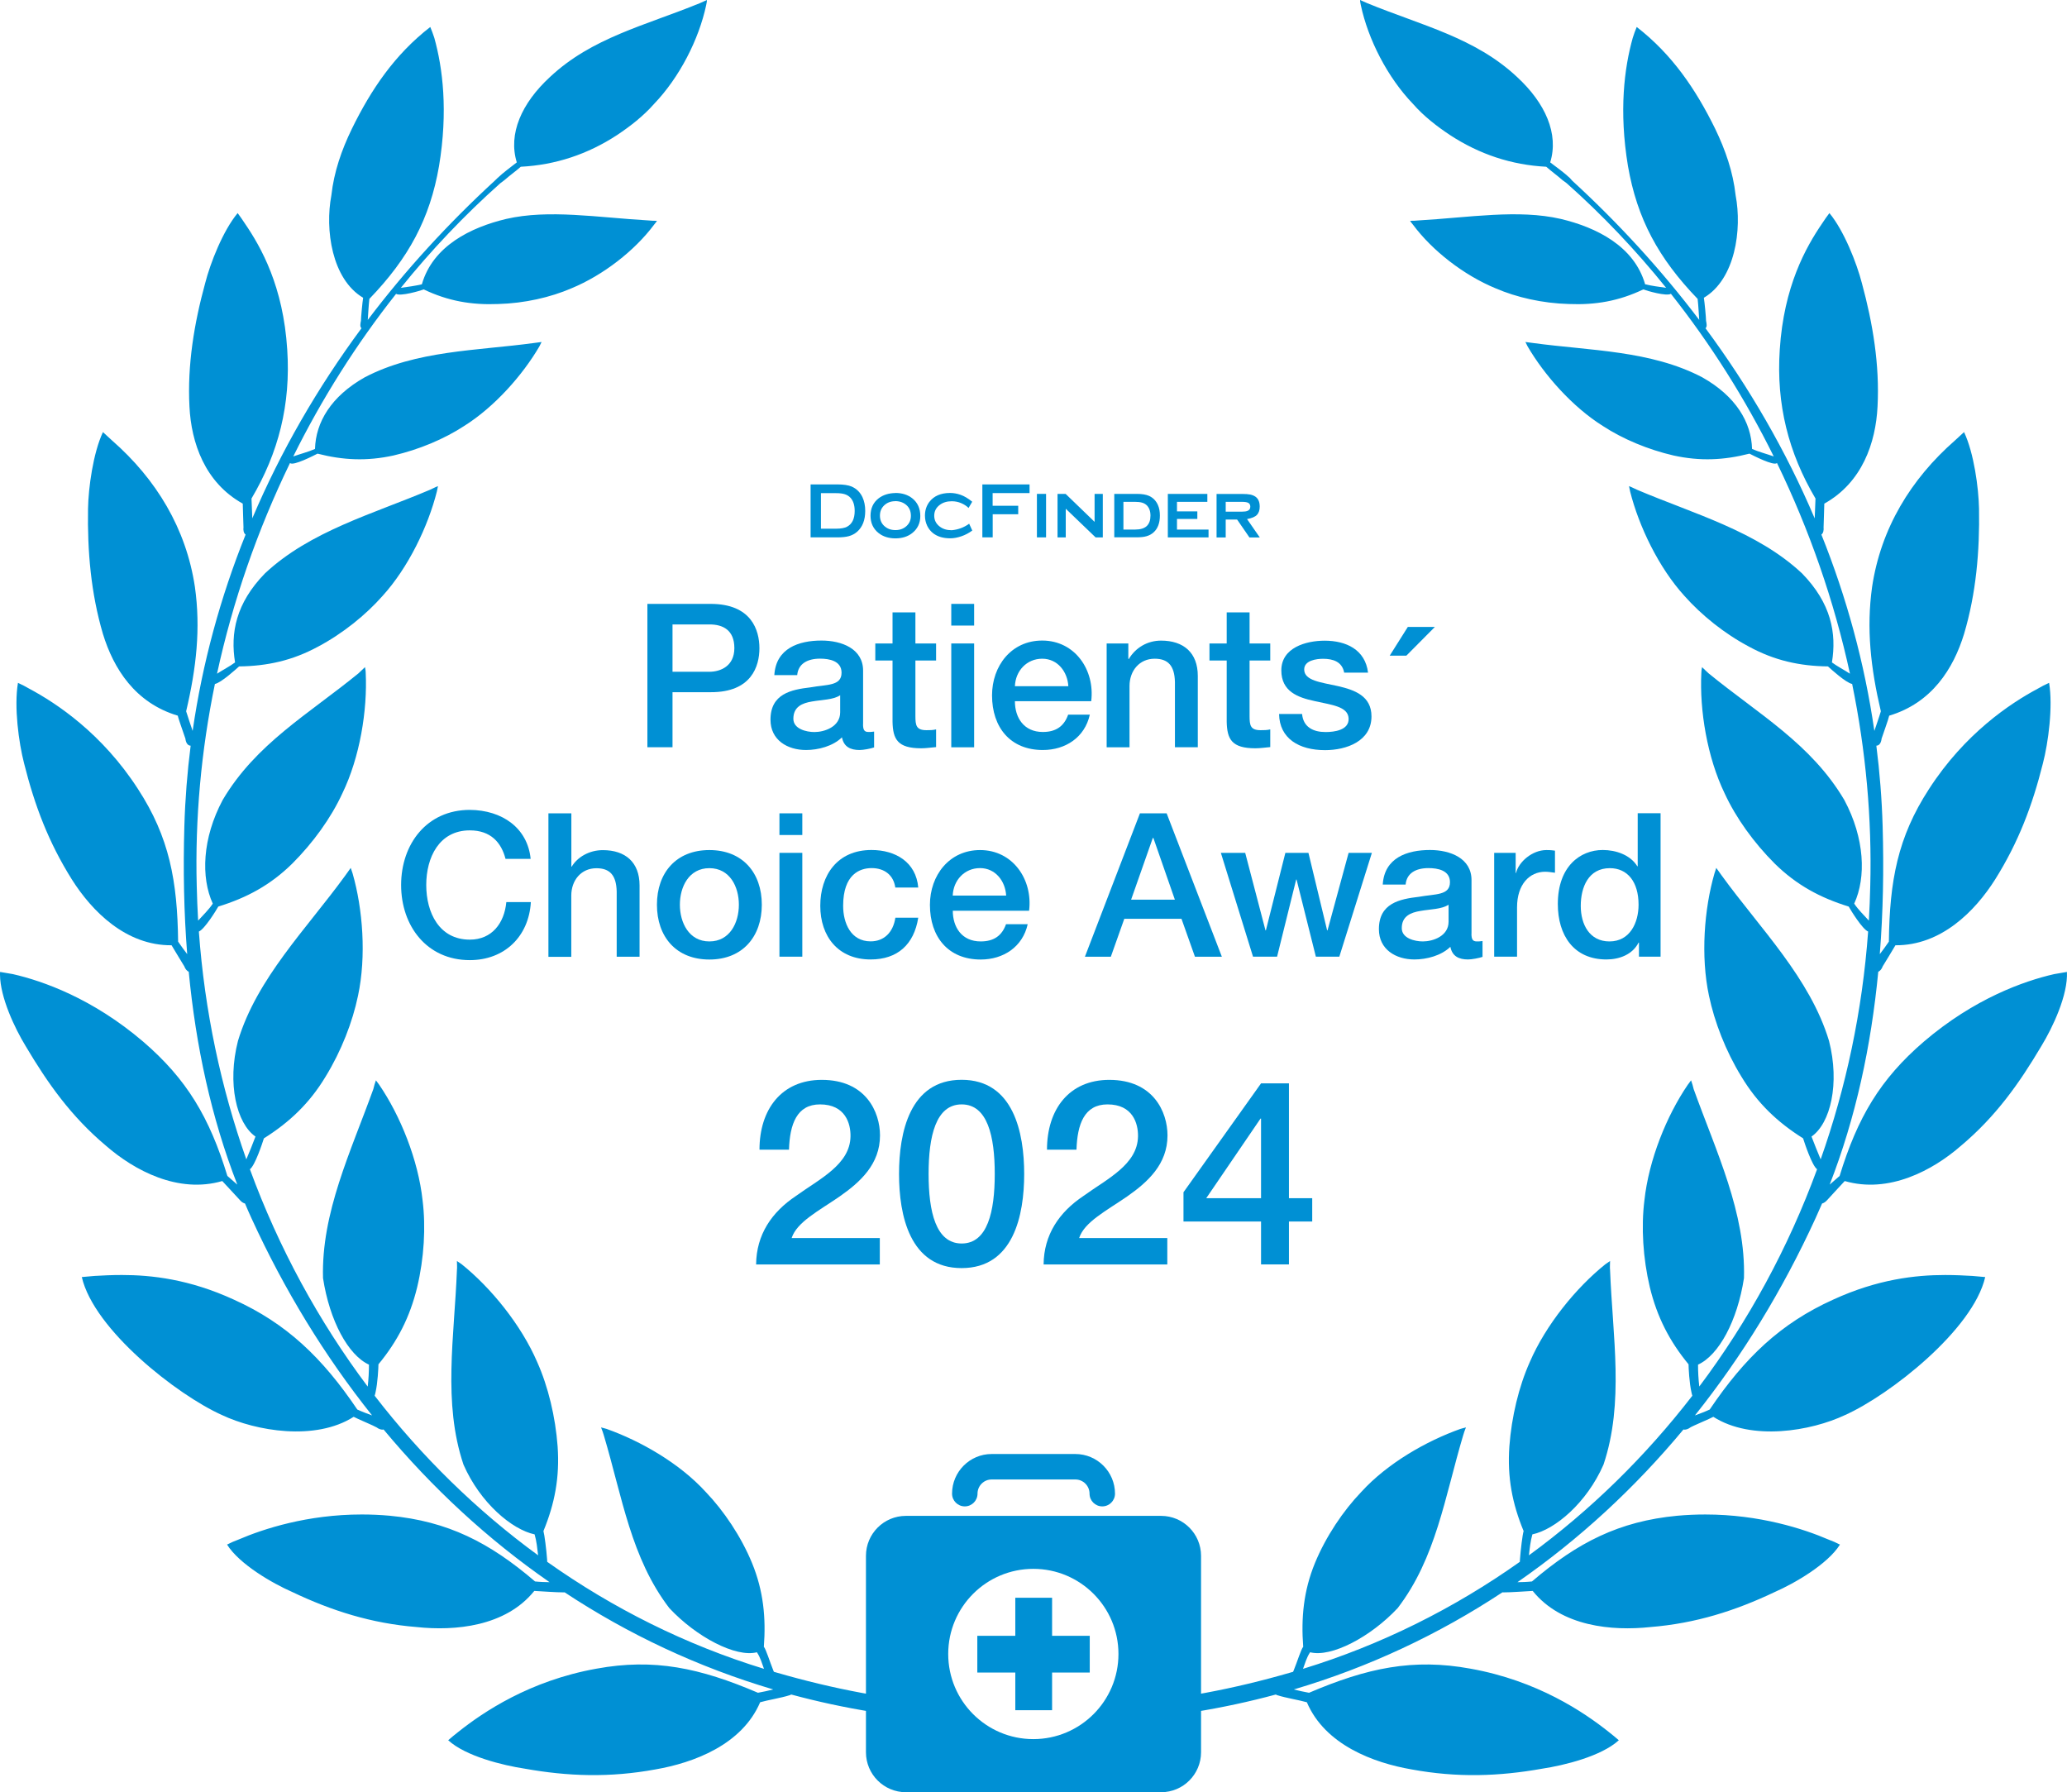
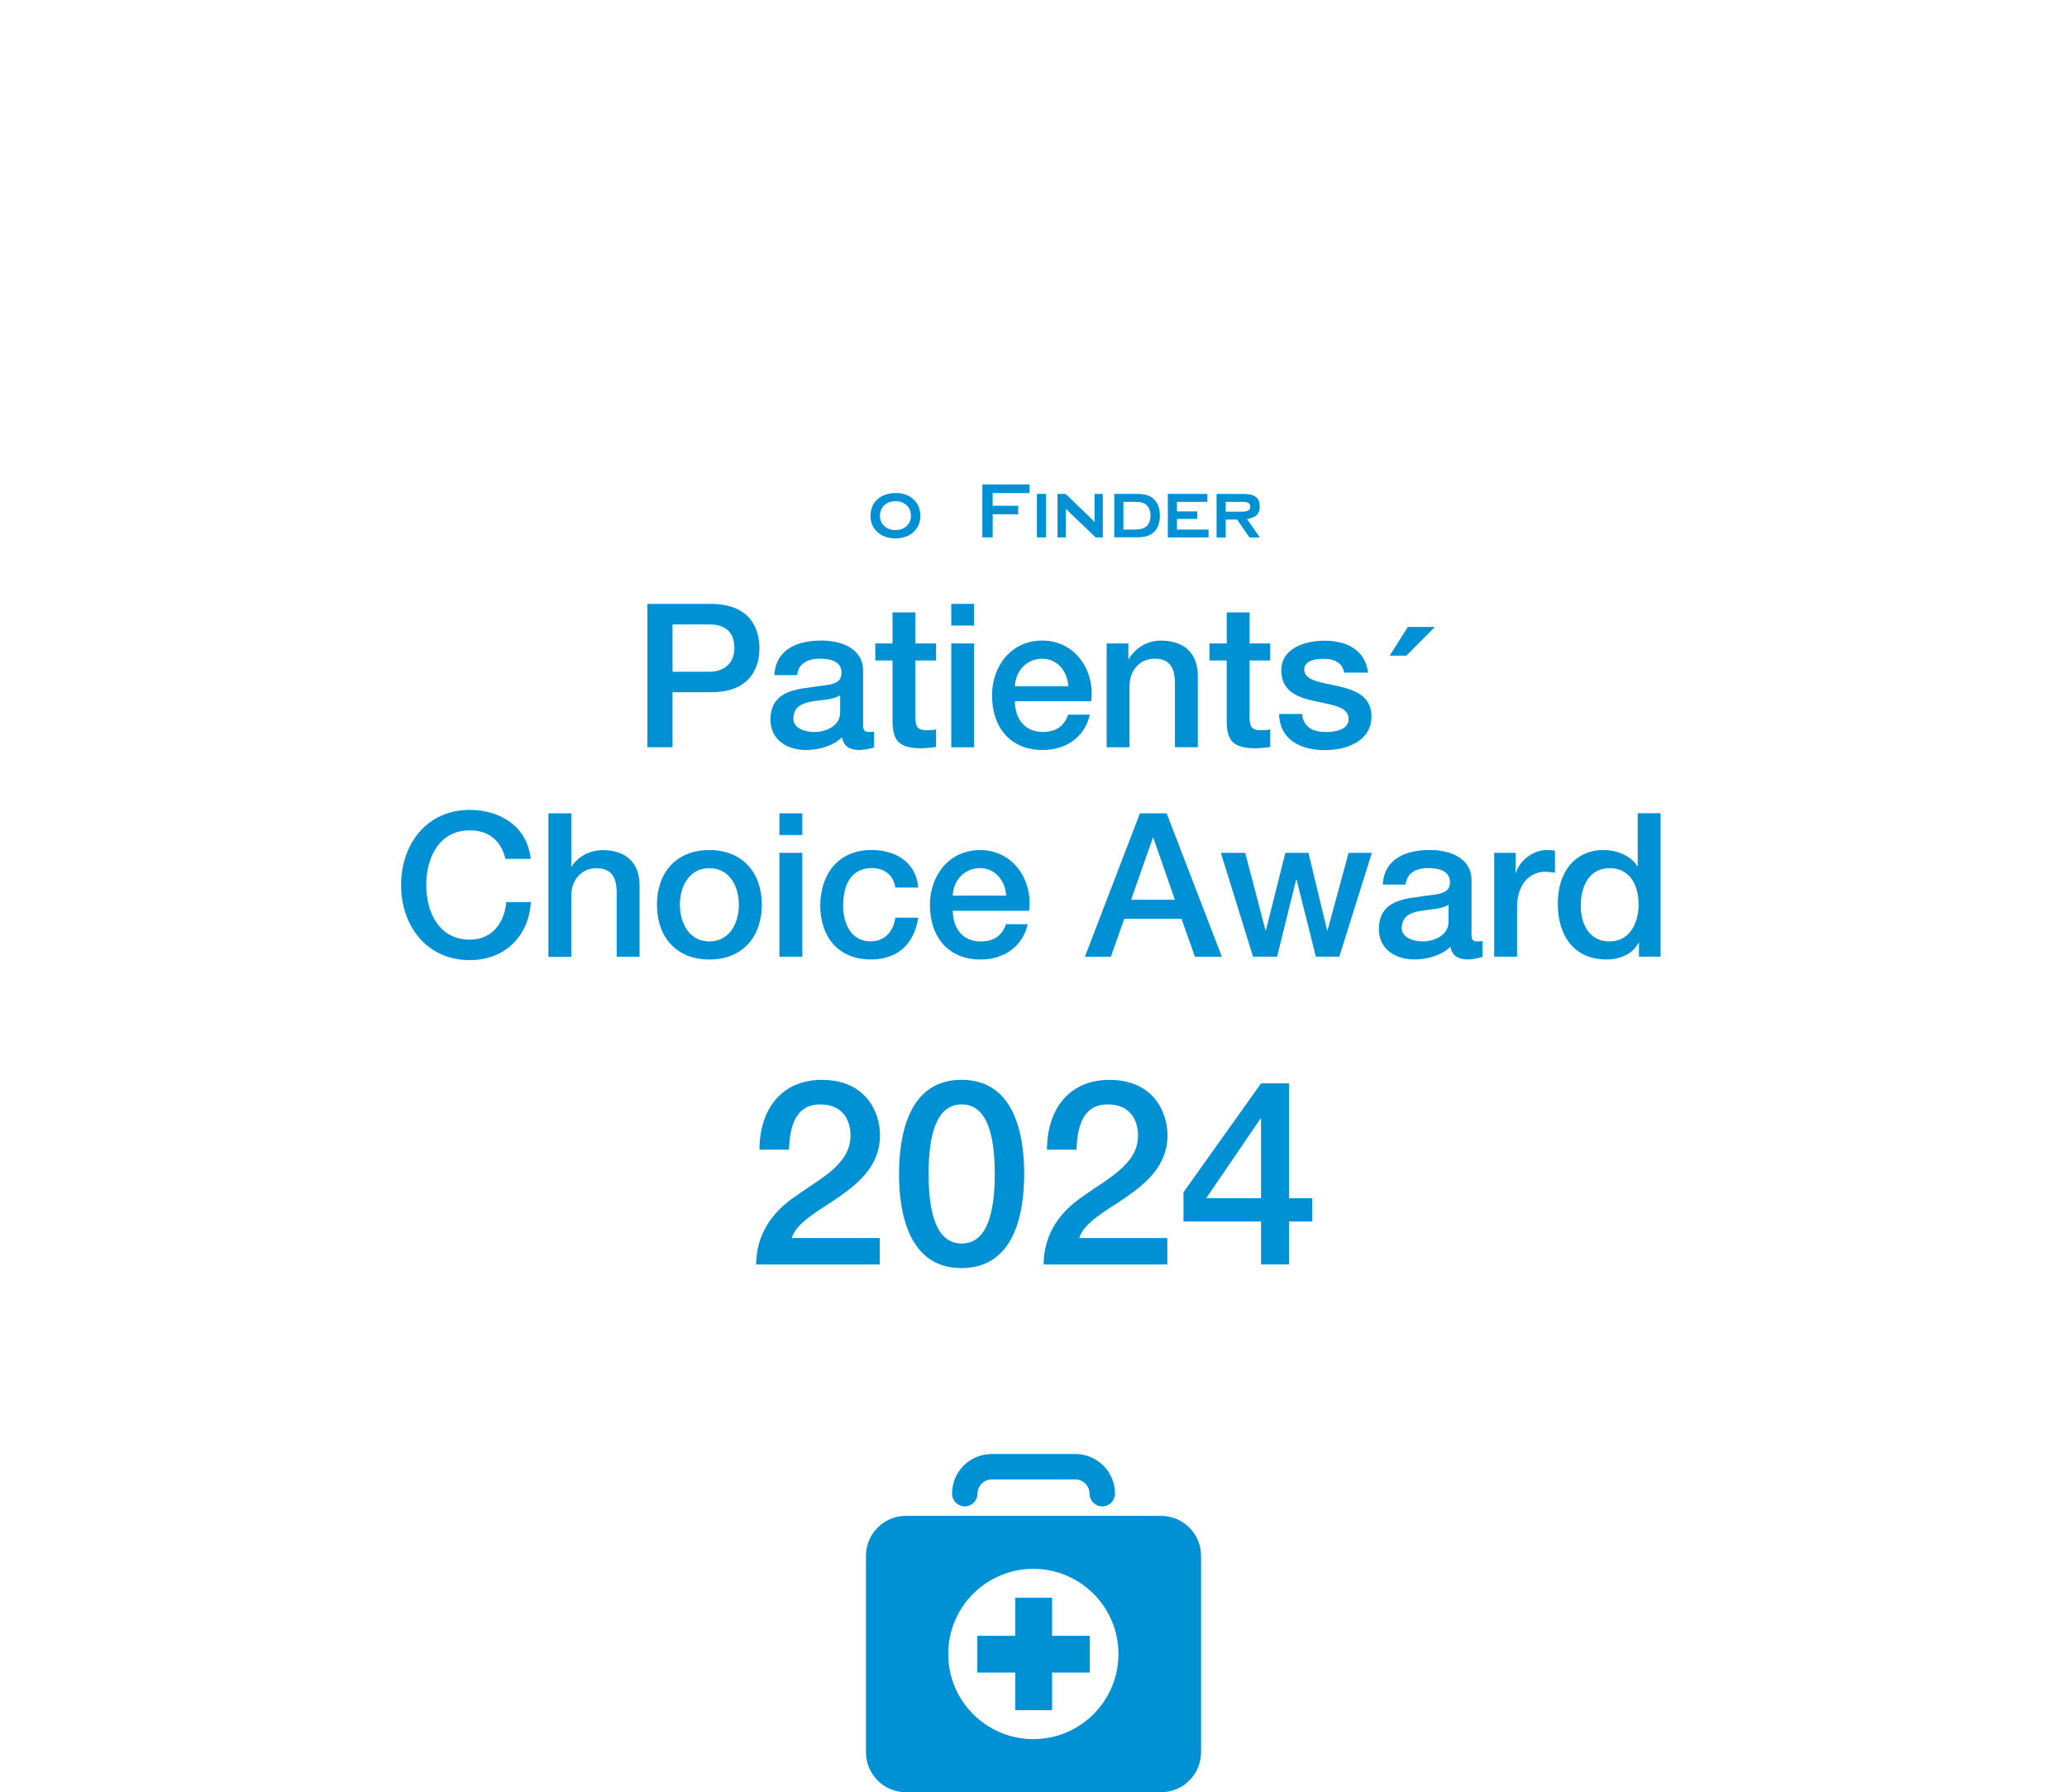
<svg xmlns="http://www.w3.org/2000/svg" id="Layer_2" viewBox="0 0 311.81 270.3">
  <defs>
    <style>.cls-1{fill:#0090d4;}</style>
  </defs>
  <g id="Ebene_1">
-     <path class="cls-1" d="M144.46,259.6c-8.74-.5-17.13-1.87-25.12-4.03-.07.06-.16.11-.26.12-1.21.39-3.25.72-4.41,1.05-2.75,6.44-10.07,9.14-15.79,10.13-6.89,1.27-13.22,1.05-19.71-.11-3.3-.5-8.92-1.87-11.56-4.29.49-.44.99-.83,1.54-1.27,3.74-2.97,10.73-7.71,20.81-9.52,8.7-1.6,15.63-.11,24.38,3.63.82-.14,1.57-.32,2.3-.5-11.35-3.36-21.88-8.32-31.47-14.65-.04.01-.07.01-.11.01-1.27,0-3.25-.16-4.46-.22-4.35,5.4-12,6.06-17.73,5.45-6.88-.55-12.88-2.48-18.77-5.28-3.03-1.33-7.98-4.19-9.85-7.16.55-.28,1.15-.55,1.76-.77,3.73-1.6,10.36-3.77,18.56-3.77,1.37,0,2.78.06,4.23.19,8.75.83,15.03,4.02,21.91,9.91.75.08,1.48.1,2.19.11-9.31-6.45-17.69-14.2-25.04-23.03-.33.09-.74-.08-1.04-.31-.33-.22-2.97-1.32-3.47-1.6-5.78,3.69-14.75,2.15-19.87-.27-6.77-3.03-19.32-12.88-21.14-20.81.66-.06,1.27-.11,1.93-.17,1.2-.07,2.58-.14,4.12-.14,4.42,0,10.16.62,16.9,3.72,7.93,3.58,13.33,8.75,18.61,16.57.75.35,1.5.62,2.23.89-7.14-8.94-13.24-18.93-18.19-29.73-.34-.74-.67-1.49-.98-2.23-.3-.07-.59-.3-.78-.53-.28-.33-2.26-2.42-2.65-2.86-6.66,1.93-13.26-1.59-17.56-5.34-5.23-4.4-8.75-9.36-12.11-15.03-1.64-2.69-3.83-7.32-3.86-10.75v-.12c0-.1,0-.2.01-.3.66.11,1.26.22,1.93.33,4.56,1.04,12.05,3.69,19.65,10.18,6.6,5.67,10.02,11.45,12.71,20.26.52.45,1.02.88,1.5,1.31-3.93-10.09-6.25-20.86-7.33-32.11-.31-.13-.55-.48-.66-.8-.22-.38-1.65-2.69-1.93-3.19-6.88.05-12-5.12-15.03-9.91-3.52-5.61-5.61-11.12-7.21-17.5-.82-3.14-1.54-8.59-.93-12.17.6.28,1.15.55,1.7.88,4.13,2.2,11.01,6.77,16.41,15.14,4.73,7.27,5.94,13.87,6.05,23.01.46.69.92,1.29,1.37,1.89-.5-6.3-.62-12.74-.43-19.29.12-4.09.44-8.15.95-12.15-.5-.01-.74-.55-.79-1.06-.11-.38-1.04-2.91-1.15-3.47-6.44-1.92-9.69-7.1-11.29-12.32-1.81-6.12-2.36-12.5-2.25-18.89.05-3.14.77-8.42,2.25-11.56.44.39.88.83,1.38,1.27,6.66,5.83,11.17,13.27,12.49,22.07.89,6.28.22,12.22-1.32,18.77.3.99.66,1.99.98,2.96,1.48-10.25,4.19-20.15,7.99-29.61-.31-.22-.37-.71-.32-1.09,0-.39-.11-3.03-.11-3.58-5.73-3.19-7.77-9.19-8.04-14.64-.33-6.28.71-12.55,2.37-18.61.77-3.03,2.69-7.92,4.9-10.57.38.5.71.99,1.04,1.49,2.53,3.69,5.84,9.58,6.44,19.1.55,8.26-1.32,15.58-5.39,22.46.03.88.08,1.97.12,2.99,4.3-10.12,9.85-19.72,16.47-28.67-.26-.24-.17-.68-.08-1.13,0-.49.22-2.8.33-3.47-4.73-2.8-5.78-10.29-4.79-15.46.39-3.53,1.54-6.83,3.09-10.02,2.91-5.95,6.49-11.23,11.83-15.36.22.55.44,1.1.61,1.65,1.26,4.51,2.09,11.01.71,19.32-1.37,7.93-4.57,13.88-10.51,20.04-.13,1.15-.16,2.13-.24,3.17,5.67-7.49,12.1-14.51,19.17-21.01.08-.07.38-.37.38-.37.94-.88,1.94-1.61,2.93-2.38-1.32-4.29.71-8.92,5.01-12.88,6.33-5.94,14.36-7.76,22.57-11.12.38-.16.71-.33,1.1-.49,0,.27-.06.49-.11.77-1.1,5.17-4.02,10.9-7.87,14.91-1.6,1.82-3.58,3.36-5.56,4.68-4.46,2.92-9.31,4.52-14.54,4.79-.88.77-1.6,1.26-2.48,2.03,0,0-.41.3-.6.45-5.43,4.83-10.45,10.12-15.01,15.78,1.06-.14,2.18-.3,3.17-.53,1.66-5.78,7.38-8.59,12.72-9.86,6.44-1.48,13.76-.22,21.52.23.39.05.83.05,1.22.05-.11.22-.28.38-.44.6-2.92,3.91-7.66,7.6-12.45,9.58-3.19,1.38-7.1,2.26-11.01,2.37-4.07.17-7.59-.44-11.28-2.2-.53.21-3.53,1.08-4.17.67-6.01,7.59-11.2,15.83-15.51,24.52,1.07-.38,2.29-.69,3.28-1.13.11-4.02,2.42-7.93,7.48-10.79,7.76-4.08,16.96-4.02,25.49-5.18.44-.05.83-.11,1.21-.16-.11.21-.22.44-.33.66-2.53,4.34-6.77,9.13-11.34,12-3.03,1.98-6.83,3.57-10.68,4.46-4.02.88-7.6.71-11.45-.28-.55.28-3.63,1.87-4.13,1.43l-.02-.02c-4.91,10.12-8.63,20.82-11.01,31.78.9-.59,1.9-1.09,2.72-1.7-.72-4.41.11-8.92,4.51-13.43,6.83-6.39,16.35-8.98,24.89-12.61.38-.16.77-.39,1.21-.55-.06.27-.11.55-.17.82-1.32,5.23-4.29,11.45-8.2,15.75-2.53,2.86-6,5.67-9.74,7.65-3.86,2.09-7.66,2.92-11.89,2.97-.45.4-2.7,2.46-3.65,2.65-2.07,10.04-3.01,20.29-2.74,30.49.04,1.74.11,3.48.21,5.2.76-.84,1.59-1.63,2.21-2.56-1.81-3.96-1.59-9.85,1.49-15.63,5.01-8.48,12.94-12.94,20.48-19.1.33-.33.66-.61.99-.94.05.28.11.55.11.88.27,5.62-.88,12.72-3.53,18.17-1.7,3.69-4.4,7.43-7.54,10.57-3.3,3.25-6.88,5.17-11.17,6.49-.31.56-2.05,3.39-2.93,3.77.87,11.97,3.33,23.52,7.16,34.36.47-1.11.97-2.34,1.38-3.44-2.86-1.99-4.29-7.99-2.64-14.43,2.86-9.47,10.35-16.9,16.18-24.93.28-.39.56-.77.83-1.16.11.28.17.55.28.83,1.54,5.34,2.09,12.49.82,18.44-.82,3.96-2.53,8.37-4.9,12.22-2.42,4.02-5.45,6.88-9.3,9.3-.21.67-1.34,4.11-2.11,4.66,4.36,11.89,10.38,22.93,17.77,32.78.13-1.1.19-2.26.19-3.31-3.13-1.43-5.94-6.61-6.93-13.05-.28-9.85,4.18-19.04,7.59-28.51.11-.44.22-.88.39-1.32.16.22.33.44.49.66,3.2,4.68,5.89,11.34,6.55,17.45.5,4.02.23,8.7-.82,13.1-1.1,4.52-2.97,8.15-5.84,11.62,0,.49-.11,2.8-.44,4.23-.04.16-.07.35-.13.51,7.1,9.19,15.4,17.31,24.66,24.07-.13-1.06-.23-2.12-.53-3.16-3.41-.72-8.2-4.74-10.73-10.52-3.14-9.35-1.38-19.26-.99-29.34.05-.44,0-.88,0-1.37.22.16.49.33.72.49,4.4,3.53,8.97,9.14,11.39,14.75,1.65,3.69,2.75,8.26,3.08,12.72.33,4.68-.44,8.64-2.14,12.77.16.55.44,2.76.55,4.24,0,.13.01.26.02.4,9.93,7.04,20.93,12.53,32.7,16.14-.31-.83-.52-1.68-1.07-2.5-3.19.82-9.14-2.31-13.21-6.66-5.78-7.54-7.1-16.74-9.86-25.99-.11-.43-.27-.82-.44-1.26.28.05.55.16.83.22,5.12,1.82,11.01,5.17,14.97,9.52,2.7,2.81,5.34,6.72,6.99,10.74,1.71,4.18,2.1,8.25,1.77,12.6.33.39.88,2.21,1.43,3.58.03.06.06.13.09.2.16.05.3.09.46.13,8.36,2.42,17.06,4.13,26.03,4.73.67.67,1.11,1.55,1.22,2.59ZM274.86,181.52c.29-.07.58-.3.78-.53.27-.33,2.25-2.42,2.64-2.86,6.66,1.93,13.27-1.59,17.56-5.34,5.23-4.4,8.75-9.36,12.11-15.03,1.71-2.8,4.02-7.7,3.85-11.17-.66.11-1.26.22-1.92.33-4.57,1.04-12.06,3.69-19.66,10.18-6.6,5.67-10.01,11.45-12.71,20.26-.52.45-1.02.88-1.5,1.31,3.93-10.09,6.25-20.86,7.33-32.11.31-.13.56-.48.66-.8.23-.38,1.65-2.69,1.93-3.19,6.88.05,12-5.12,15.03-9.91,3.52-5.61,5.61-11.12,7.21-17.5.82-3.14,1.54-8.59.94-12.17-.61.28-1.16.55-1.71.88-4.13,2.2-11.01,6.77-16.41,15.14-4.73,7.27-5.94,13.87-6.05,23.01-.46.69-.92,1.29-1.37,1.89.5-6.3.62-12.74.43-19.29-.12-4.09-.44-8.15-.95-12.15.51-.01.74-.55.79-1.06.11-.38,1.04-2.91,1.15-3.47,6.44-1.92,9.69-7.1,11.29-12.32,1.82-6.12,2.37-12.5,2.26-18.89-.06-3.14-.77-8.42-2.26-11.56-.44.39-.88.83-1.38,1.27-6.66,5.83-11.17,13.27-12.49,22.07-.88,6.28-.22,12.22,1.32,18.77-.29.99-.66,1.99-.98,2.96-1.48-10.25-4.19-20.15-7.99-29.61.31-.22.37-.71.33-1.09,0-.39.11-3.03.11-3.58,5.72-3.19,7.76-9.19,8.03-14.64.33-6.28-.71-12.55-2.36-18.61-.78-3.03-2.7-7.92-4.9-10.57-.39.5-.72.99-1.05,1.49-2.53,3.69-5.83,9.58-6.44,19.1-.55,8.26,1.32,15.58,5.39,22.46-.03.88-.08,1.97-.12,3-4.3-10.13-9.85-19.73-16.47-28.68.26-.24.17-.68.08-1.13,0-.49-.22-2.8-.33-3.47,4.73-2.8,5.78-10.29,4.79-15.46-.39-3.53-1.54-6.83-3.08-10.02-2.92-5.95-6.5-11.23-11.84-15.36-.22.55-.44,1.1-.6,1.65-1.27,4.51-2.1,11.01-.72,19.32,1.38,7.93,4.57,13.88,10.51,20.04.13,1.15.16,2.13.24,3.17-5.67-7.49-12.09-14.51-19.17-21.01-.08-.07-.2-.25-.33-.38-.94-.88-1.98-1.6-2.98-2.37,1.32-4.29-.71-8.92-5-12.88-6.34-5.94-14.37-7.76-22.57-11.12-.39-.16-.72-.33-1.11-.49,0,.27.06.49.11.77,1.1,5.17,4.02,10.9,7.88,14.91,1.59,1.82,3.57,3.36,5.56,4.68,4.46,2.92,9.3,4.52,14.53,4.79.88.77,1.6,1.27,2.48,2.04.39.28.43.3.6.44,5.44,4.83,10.45,10.12,15.01,15.78-1.06-.14-2.18-.3-3.17-.53-1.66-5.78-7.38-8.59-12.72-9.86-6.44-1.48-13.76-.22-21.52.23-.39.05-.83.05-1.21.05.11.22.27.38.44.6,2.91,3.91,7.65,7.6,12.44,9.58,3.19,1.38,7.1,2.26,11.01,2.37,4.07.17,7.59-.44,11.28-2.2.53.21,3.54,1.08,4.17.66,6.01,7.6,11.21,15.84,15.51,24.53-1.07-.38-2.28-.69-3.27-1.13-.11-4.02-2.43-7.93-7.49-10.79-7.76-4.08-16.96-4.02-25.49-5.18-.44-.05-.82-.11-1.21-.16.11.21.22.44.33.66,2.53,4.34,6.77,9.13,11.34,12,3.03,1.98,6.83,3.57,10.68,4.46,4.02.88,7.6.71,11.45-.28.55.28,3.63,1.87,4.13,1.43.01,0,.01-.01.02-.02,4.91,10.12,8.63,20.82,11.01,31.78-.9-.59-1.89-1.09-2.72-1.7.72-4.41-.11-8.92-4.51-13.43-6.83-6.39-16.35-8.98-24.88-12.61-.39-.16-.77-.39-1.22-.55.06.27.11.55.17.82,1.32,5.23,4.29,11.45,8.2,15.75,2.54,2.86,6,5.67,9.75,7.65,3.85,2.09,7.65,2.92,11.89,2.97.44.4,2.69,2.46,3.65,2.65,2.06,10.04,3,20.29,2.73,30.49-.04,1.74-.11,3.48-.21,5.2-.76-.84-1.59-1.63-2.21-2.56,1.82-3.96,1.6-9.85-1.49-15.63-5.01-8.48-12.93-12.94-20.47-19.1-.34-.33-.67-.61-.99-.94-.06.28-.11.55-.11.88-.28,5.62.88,12.72,3.52,18.17,1.7,3.69,4.4,7.43,7.54,10.57,3.3,3.25,6.88,5.17,11.17,6.49.31.56,2.05,3.4,2.93,3.77-.87,11.97-3.33,23.52-7.16,34.36-.47-1.11-.96-2.34-1.38-3.44,2.86-1.99,4.29-7.99,2.64-14.43-2.86-9.47-10.35-16.9-16.18-24.93-.28-.39-.55-.77-.83-1.16-.11.28-.16.55-.27.83-1.55,5.34-2.1,12.49-.83,18.44.83,3.96,2.53,8.37,4.9,12.22,2.42,4.02,5.45,6.88,9.3,9.3.21.67,1.34,4.11,2.11,4.66-4.36,11.89-10.38,22.93-17.77,32.77-.13-1.09-.19-2.25-.19-3.3,3.14-1.43,5.94-6.61,6.93-13.05.28-9.85-4.18-19.04-7.59-28.51-.11-.44-.22-.88-.39-1.32-.16.22-.33.44-.49.66-3.2,4.68-5.89,11.34-6.55,17.45-.5,4.02-.22,8.7.82,13.1,1.1,4.52,2.98,8.15,5.84,11.62,0,.49.11,2.8.44,4.23.04.16.07.35.13.51-7.1,9.19-15.39,17.31-24.65,24.07.12-1.06.23-2.12.52-3.16,3.41-.72,8.2-4.74,10.73-10.52,3.14-9.35,1.38-19.26.99-29.34-.05-.44,0-.88,0-1.37-.22.16-.49.33-.71.49-4.41,3.53-8.98,9.14-11.4,14.75-1.65,3.69-2.75,8.26-3.08,12.72-.33,4.68.44,8.64,2.15,12.77-.17.55-.44,2.76-.55,4.24,0,.13-.02.26-.02.4-9.93,7.04-20.94,12.53-32.71,16.14.31-.83.53-1.68,1.07-2.5,3.2.82,9.14-2.31,13.21-6.66,5.78-7.54,7.11-16.74,9.86-25.99.11-.43.27-.82.44-1.26-.28.05-.55.16-.83.22-5.12,1.82-11.01,5.17-14.97,9.52-2.7,2.81-5.34,6.72-6.99,10.74-1.71,4.18-2.09,8.25-1.76,12.6-.33.39-.88,2.21-1.44,3.58-.03.06-.06.13-.09.2-.16.04-.3.09-.46.13-8.36,2.42-17.06,4.13-26.03,4.73-.66.67-1.1,1.55-1.21,2.59,8.73-.5,17.12-1.87,25.11-4.03.07.06.16.11.26.12,1.21.39,3.25.72,4.41,1.05,2.75,6.44,10.07,9.14,15.8,10.13,6.88,1.27,13.21,1.05,19.7-.11,3.31-.5,8.92-1.87,11.56-4.29-.49-.44-.99-.83-1.54-1.27-3.74-2.97-10.73-7.71-20.81-9.52-8.69-1.6-15.63-.11-24.38,3.63-.81-.14-1.57-.32-2.3-.5,11.35-3.36,21.88-8.32,31.47-14.65.04.01.08.01.11.01,1.27,0,3.25-.16,4.46-.22,4.35,5.4,12,6.06,17.73,5.45,6.88-.55,12.88-2.48,18.77-5.28,3.03-1.33,7.98-4.19,9.85-7.16-.55-.28-1.15-.55-1.76-.77-3.72-1.6-10.36-3.77-18.55-3.77-1.37,0-2.79.06-4.24.19-8.75.83-15.03,4.02-21.91,9.91-.75.08-1.48.1-2.19.11,9.31-6.45,17.7-14.2,25.04-23.03.33.09.74-.08,1.04-.31.33-.22,2.98-1.32,3.47-1.6,5.78,3.69,14.75,2.15,19.87-.27,6.77-3.03,19.32-12.88,21.14-20.81-.66-.06-1.26-.11-1.93-.17-1.2-.07-2.58-.14-4.12-.14-4.42,0-10.16.62-16.9,3.72-7.93,3.58-13.33,8.75-18.61,16.57-.75.35-1.5.62-2.23.89,7.14-8.94,13.24-18.93,18.19-29.73.34-.74.67-1.49.99-2.23Z" />
    <path class="cls-1" d="M143.04,249.46c0-7.09,5.75-12.84,12.84-12.84s12.84,5.75,12.84,12.84-5.75,12.84-12.84,12.84-12.84-5.75-12.84-12.84M136.66,228.63c-3.33,0-6.03,2.7-6.03,6.03v29.62c0,3.33,2.7,6.03,6.03,6.03h38.49c3.33,0,6.03-2.7,6.03-6.03v-29.62c0-3.33-2.7-6.03-6.03-6.03h-38.49ZM149.59,219.3c-3.29,0-5.97,2.68-5.97,5.98,0,1.06.86,1.92,1.92,1.92s1.92-.86,1.92-1.92c0-1.18.96-2.14,2.13-2.14h12.63c1.18,0,2.14.96,2.14,2.14,0,1.06.86,1.92,1.92,1.92s1.92-.86,1.92-1.92c0-3.29-2.68-5.98-5.98-5.98h-12.63Z" />
    <polygon class="cls-1" points="158.71 240.98 153.16 240.98 153.16 246.72 147.43 246.72 147.43 252.26 153.16 252.26 153.16 257.94 158.71 257.94 158.71 252.26 164.39 252.26 164.39 246.72 158.71 246.72 158.71 240.98" />
    <path class="cls-1" d="M97.66,91.08h9.54c6.18,0,7.36,4,7.36,6.69s-1.18,6.66-7.36,6.63h-5.75v8.3h-3.79v-21.63ZM101.45,101.32h5.54c1.7,0,3.79-.85,3.79-3.57s-1.73-3.57-3.73-3.57h-5.6v7.15Z" />
    <path class="cls-1" d="M130.19,109.22c0,.85.18,1.18.82,1.18.21,0,.48,0,.85-.06v2.39c-.51.18-1.61.39-2.18.39-1.39,0-2.39-.48-2.67-1.91-1.36,1.33-3.57,1.91-5.42,1.91-2.82,0-5.36-1.51-5.36-4.57,0-3.91,3.12-4.54,6.03-4.88,2.48-.45,4.69-.18,4.69-2.21,0-1.79-1.85-2.12-3.24-2.12-1.94,0-3.3.79-3.45,2.48h-3.45c.24-4.03,3.66-5.21,7.12-5.21,3.06,0,6.27,1.24,6.27,4.54v8.06ZM126.74,104.86c-1.06.7-2.73.67-4.24.94-1.48.24-2.82.79-2.82,2.61,0,1.54,1.97,2,3.18,2,1.51,0,3.88-.79,3.88-2.97v-2.57Z" />
    <path class="cls-1" d="M132.04,97.05h2.6v-4.69h3.45v4.69h3.12v2.57h-3.12v8.36c0,1.42.12,2.15,1.67,2.15.48,0,.97,0,1.45-.12v2.67c-.76.06-1.48.18-2.24.18-3.6,0-4.27-1.39-4.33-4v-9.24h-2.6v-2.57Z" />
    <path class="cls-1" d="M143.5,91.08h3.45v3.27h-3.45v-3.27ZM143.5,97.05h3.45v15.66h-3.45v-15.66Z" />
    <path class="cls-1" d="M153.1,105.77c0,2.45,1.33,4.63,4.21,4.63,2,0,3.21-.88,3.82-2.61h3.27c-.76,3.42-3.66,5.33-7.09,5.33-4.91,0-7.66-3.42-7.66-8.24,0-4.45,2.91-8.27,7.57-8.27,4.94,0,7.97,4.45,7.39,9.15h-11.51ZM161.16,103.5c-.12-2.18-1.61-4.15-3.94-4.15s-4.03,1.82-4.12,4.15h8.06Z" />
    <path class="cls-1" d="M166.94,97.05h3.27v2.3l.06.06c1.03-1.73,2.82-2.79,4.88-2.79,3.39,0,5.54,1.82,5.54,5.33v10.75h-3.45v-9.84c-.06-2.45-1.03-3.51-3.06-3.51-2.3,0-3.79,1.82-3.79,4.12v9.24h-3.45v-15.66Z" />
    <path class="cls-1" d="M182.45,97.05h2.6v-4.69h3.45v4.69h3.12v2.57h-3.12v8.36c0,1.42.12,2.15,1.67,2.15.48,0,.97,0,1.45-.12v2.67c-.76.06-1.48.18-2.24.18-3.6,0-4.27-1.39-4.33-4v-9.24h-2.6v-2.57Z" />
    <path class="cls-1" d="M196.42,107.68c.18,2,1.7,2.73,3.54,2.73,1.3,0,3.57-.27,3.48-2.06-.09-1.82-2.6-2.03-5.12-2.61-2.54-.54-5.03-1.45-5.03-4.63,0-3.42,3.7-4.48,6.54-4.48,3.21,0,6.12,1.33,6.54,4.82h-3.6c-.3-1.64-1.67-2.09-3.18-2.09-1,0-2.85.24-2.85,1.61,0,1.7,2.54,1.94,5.09,2.51,2.51.58,5.06,1.48,5.06,4.57,0,3.73-3.76,5.09-7,5.09-3.94,0-6.88-1.76-6.94-5.45h3.45Z" />
    <path class="cls-1" d="M212.36,94.56h4.09l-4.3,4.33h-2.51l2.73-4.33Z" />
    <path class="cls-1" d="M76.26,129.54c-.64-2.48-2.24-4.3-5.39-4.3-4.63,0-6.57,4.09-6.57,8.24s1.94,8.24,6.57,8.24c3.36,0,5.21-2.51,5.51-5.66h3.7c-.3,5.18-3.97,8.75-9.21,8.75-6.48,0-10.36-5.15-10.36-11.33s3.88-11.33,10.36-11.33c4.88.03,8.72,2.73,9.18,7.39h-3.79Z" />
    <path class="cls-1" d="M82.74,122.67h3.45v8.03h.06c.85-1.42,2.63-2.48,4.69-2.48,3.39,0,5.54,1.82,5.54,5.33v10.75h-3.45v-9.84c-.06-2.45-1.03-3.51-3.06-3.51-2.3,0-3.79,1.82-3.79,4.12v9.24h-3.45v-21.63Z" />
    <path class="cls-1" d="M99.1,136.45c0-4.79,2.88-8.24,7.91-8.24s7.91,3.45,7.91,8.24-2.88,8.27-7.91,8.27-7.91-3.45-7.91-8.27ZM111.46,136.45c0-2.7-1.36-5.51-4.45-5.51s-4.45,2.82-4.45,5.51,1.36,5.54,4.45,5.54,4.45-2.82,4.45-5.54Z" />
    <path class="cls-1" d="M117.58,122.67h3.45v3.27h-3.45v-3.27ZM117.58,128.63h3.45v15.66h-3.45v-15.66Z" />
    <path class="cls-1" d="M135.06,133.87c-.27-1.91-1.67-2.94-3.57-2.94-1.79,0-4.3.94-4.3,5.69,0,2.6,1.15,5.36,4.15,5.36,2,0,3.39-1.33,3.73-3.57h3.45c-.64,4.06-3.15,6.3-7.18,6.3-4.91,0-7.6-3.48-7.6-8.09s2.57-8.42,7.72-8.42c3.63,0,6.72,1.82,7.06,5.66h-3.45Z" />
    <path class="cls-1" d="M143.73,137.36c0,2.45,1.33,4.63,4.21,4.63,2,0,3.21-.88,3.82-2.6h3.27c-.76,3.42-3.66,5.33-7.09,5.33-4.91,0-7.66-3.42-7.66-8.24,0-4.45,2.91-8.27,7.57-8.27,4.94,0,7.97,4.45,7.39,9.15h-11.51ZM151.78,135.08c-.12-2.18-1.61-4.15-3.94-4.15s-4.03,1.82-4.12,4.15h8.06Z" />
    <path class="cls-1" d="M171.96,122.67h4.03l8.33,21.63h-4.06l-2.03-5.72h-8.63l-2.03,5.72h-3.91l8.3-21.63ZM170.63,135.69h6.6l-3.24-9.3h-.09l-3.27,9.3Z" />
    <path class="cls-1" d="M184.17,128.63h3.67l3.06,11.69h.06l2.94-11.69h3.48l2.82,11.69h.06l3.18-11.69h3.51l-4.91,15.66h-3.54l-2.91-11.63h-.06l-2.88,11.63h-3.63l-4.85-15.66Z" />
    <path class="cls-1" d="M221.97,140.81c0,.85.18,1.18.82,1.18.21,0,.49,0,.85-.06v2.39c-.51.18-1.61.39-2.18.39-1.39,0-2.39-.48-2.67-1.91-1.36,1.33-3.57,1.91-5.42,1.91-2.82,0-5.36-1.51-5.36-4.57,0-3.91,3.12-4.54,6.03-4.88,2.48-.45,4.69-.18,4.69-2.21,0-1.79-1.85-2.12-3.24-2.12-1.94,0-3.3.79-3.45,2.48h-3.45c.24-4.03,3.67-5.21,7.12-5.21,3.06,0,6.27,1.24,6.27,4.54v8.06ZM218.52,136.45c-1.06.7-2.73.67-4.24.94-1.48.24-2.82.79-2.82,2.6,0,1.54,1.97,2,3.18,2,1.51,0,3.88-.79,3.88-2.97v-2.57Z" />
    <path class="cls-1" d="M225.4,128.63h3.24v3.03h.06c.39-1.67,2.45-3.45,4.57-3.45.79,0,1,.06,1.3.09v3.33c-.48-.06-1-.15-1.48-.15-2.36,0-4.24,1.91-4.24,5.36v7.45h-3.45v-15.66Z" />
    <path class="cls-1" d="M250.51,144.29h-3.27v-2.12h-.06c-.91,1.79-2.88,2.54-4.85,2.54-4.94,0-7.33-3.66-7.33-8.36,0-5.66,3.36-8.15,6.78-8.15,1.97,0,4.15.73,5.21,2.45h.06v-8h3.45v21.63ZM242.79,141.99c3.09,0,4.39-2.82,4.39-5.54,0-3.45-1.67-5.51-4.33-5.51-3.24,0-4.39,2.88-4.39,5.69s1.33,5.36,4.33,5.36Z" />
    <path class="cls-1" d="M132.7,190.71h-18.64c.04-4.49,2.34-7.88,6.01-10.33,3.55-2.57,8.15-4.72,8.23-8.97.04-1.95-.78-4.84-4.6-4.84-3.51,0-4.56,3-4.68,6.83h-4.45c0-6.05,3.31-10.53,9.4-10.53,6.67,0,8.78,4.88,8.78,8.38,0,4.33-2.96,7.02-6.08,9.2-3.16,2.18-6.47,3.86-7.25,6.28h13.3v3.98Z" />
    <path class="cls-1" d="M154.5,177.06c0,6.2-1.6,14.2-9.44,14.2s-9.44-8-9.44-14.2,1.6-14.2,9.44-14.2,9.44,8,9.44,14.2ZM150.06,177.06c0-5.69-1.09-10.49-4.99-10.49s-4.99,4.8-4.99,10.49,1.09,10.49,4.99,10.49,4.99-4.8,4.99-10.49Z" />
    <path class="cls-1" d="M176.07,190.71h-18.64c.04-4.49,2.34-7.88,6.01-10.33,3.55-2.57,8.15-4.72,8.23-8.97.04-1.95-.78-4.84-4.6-4.84-3.51,0-4.56,3-4.68,6.83h-4.45c0-6.05,3.31-10.53,9.4-10.53,6.67,0,8.78,4.88,8.78,8.38,0,4.33-2.96,7.02-6.08,9.2-3.16,2.18-6.47,3.86-7.25,6.28h13.3v3.98Z" />
    <path class="cls-1" d="M197.95,184.23h-3.51v6.47h-4.21v-6.47h-11.7v-4.41l11.7-16.42h4.21v17.32h3.51v3.51ZM181.96,180.72h8.27v-12.01h-.08l-8.19,12.01Z" />
-     <path class="cls-1" d="M122.28,73.06h4c.96,0,1.7.11,2.21.33.73.33,1.27.86,1.62,1.61.27.59.41,1.27.41,2.06,0,1.38-.41,2.43-1.23,3.15-.35.3-.76.52-1.22.65s-1.06.19-1.79.19h-4v-7.99ZM123.84,79.74h2.29c.72,0,1.26-.1,1.63-.29.78-.41,1.17-1.2,1.17-2.39,0-.86-.21-1.52-.63-1.98-.23-.25-.52-.43-.86-.54s-.77-.16-1.31-.16h-2.29v5.37Z" />
    <path class="cls-1" d="M135.07,74.35c1.02,0,1.86.27,2.54.8.81.64,1.22,1.54,1.22,2.68,0,1.07-.41,1.93-1.22,2.57-.67.53-1.52.8-2.53.8s-1.87-.27-2.54-.8c-.81-.64-1.22-1.52-1.22-2.62s.41-1.99,1.22-2.62c.68-.52,1.52-.78,2.53-.8ZM135.07,75.59c-.7,0-1.27.22-1.72.66-.41.41-.61.91-.61,1.52s.2,1.12.61,1.52c.45.44,1.03.66,1.73.66s1.27-.22,1.72-.66c.41-.4.61-.89.61-1.49,0-.65-.2-1.17-.61-1.56-.45-.43-1.03-.65-1.73-.66Z" />
-     <path class="cls-1" d="M146.2,78.99l.47,1.03c-.52.38-1.07.67-1.66.87s-1.15.3-1.67.3c-1.05,0-1.9-.25-2.57-.76-.38-.3-.67-.66-.89-1.1-.23-.48-.35-1-.35-1.56,0-.77.21-1.45.64-2.04.69-.92,1.74-1.38,3.15-1.38.52,0,1.05.09,1.59.28s1.12.53,1.75,1.04l-.55.94c-.3-.29-.66-.53-1.1-.72s-.91-.29-1.44-.29c-.73,0-1.34.19-1.82.56-.55.42-.82.96-.82,1.62s.27,1.21.82,1.63c.48.38,1.09.56,1.82.56.97-.09,1.84-.41,2.61-.97Z" />
    <path class="cls-1" d="M149.75,77.56v3.49h-1.56v-7.99h7.12v1.31h-5.57v1.91h3.86v1.28h-3.86Z" />
    <path class="cls-1" d="M157.8,81.05h-1.38v-6.56h1.38v6.56Z" />
    <path class="cls-1" d="M160.77,76.73v4.32h-1.24v-6.56h1.22l4.37,4.22v-4.22h1.24v6.56h-1.09l-4.5-4.32Z" />
    <path class="cls-1" d="M168.09,74.49h3.38c.79,0,1.41.1,1.86.3.62.28,1.07.75,1.35,1.39.2.45.29.98.29,1.58,0,1.12-.32,1.98-.97,2.55-.29.26-.63.44-1.03.56s-.9.17-1.5.17h-3.38v-6.56ZM169.47,79.87h1.77c.79,0,1.37-.18,1.75-.53.38-.37.56-.89.56-1.57s-.19-1.19-.56-1.56c-.2-.19-.43-.32-.71-.4s-.62-.12-1.04-.12h-1.77v4.18Z" />
    <path class="cls-1" d="M177.55,78.26v1.61h4.76v1.18h-6.14v-6.56h5.96v1.2h-4.58v1.44h3.07v1.14h-3.07Z" />
    <path class="cls-1" d="M184.9,78.36v2.7h-1.38v-6.56h3.83c.55,0,.96.03,1.25.09s.54.16.77.31c.44.3.66.81.66,1.51,0,.53-.14.95-.41,1.24s-.77.51-1.5.64l1.92,2.77h-1.56l-1.86-2.7h-1.71ZM184.9,77.17h2.46c.38,0,.65-.04.83-.12.28-.11.42-.32.42-.63,0-.27-.1-.46-.29-.57s-.52-.16-.96-.16h-2.46v1.49Z" />
  </g>
</svg>